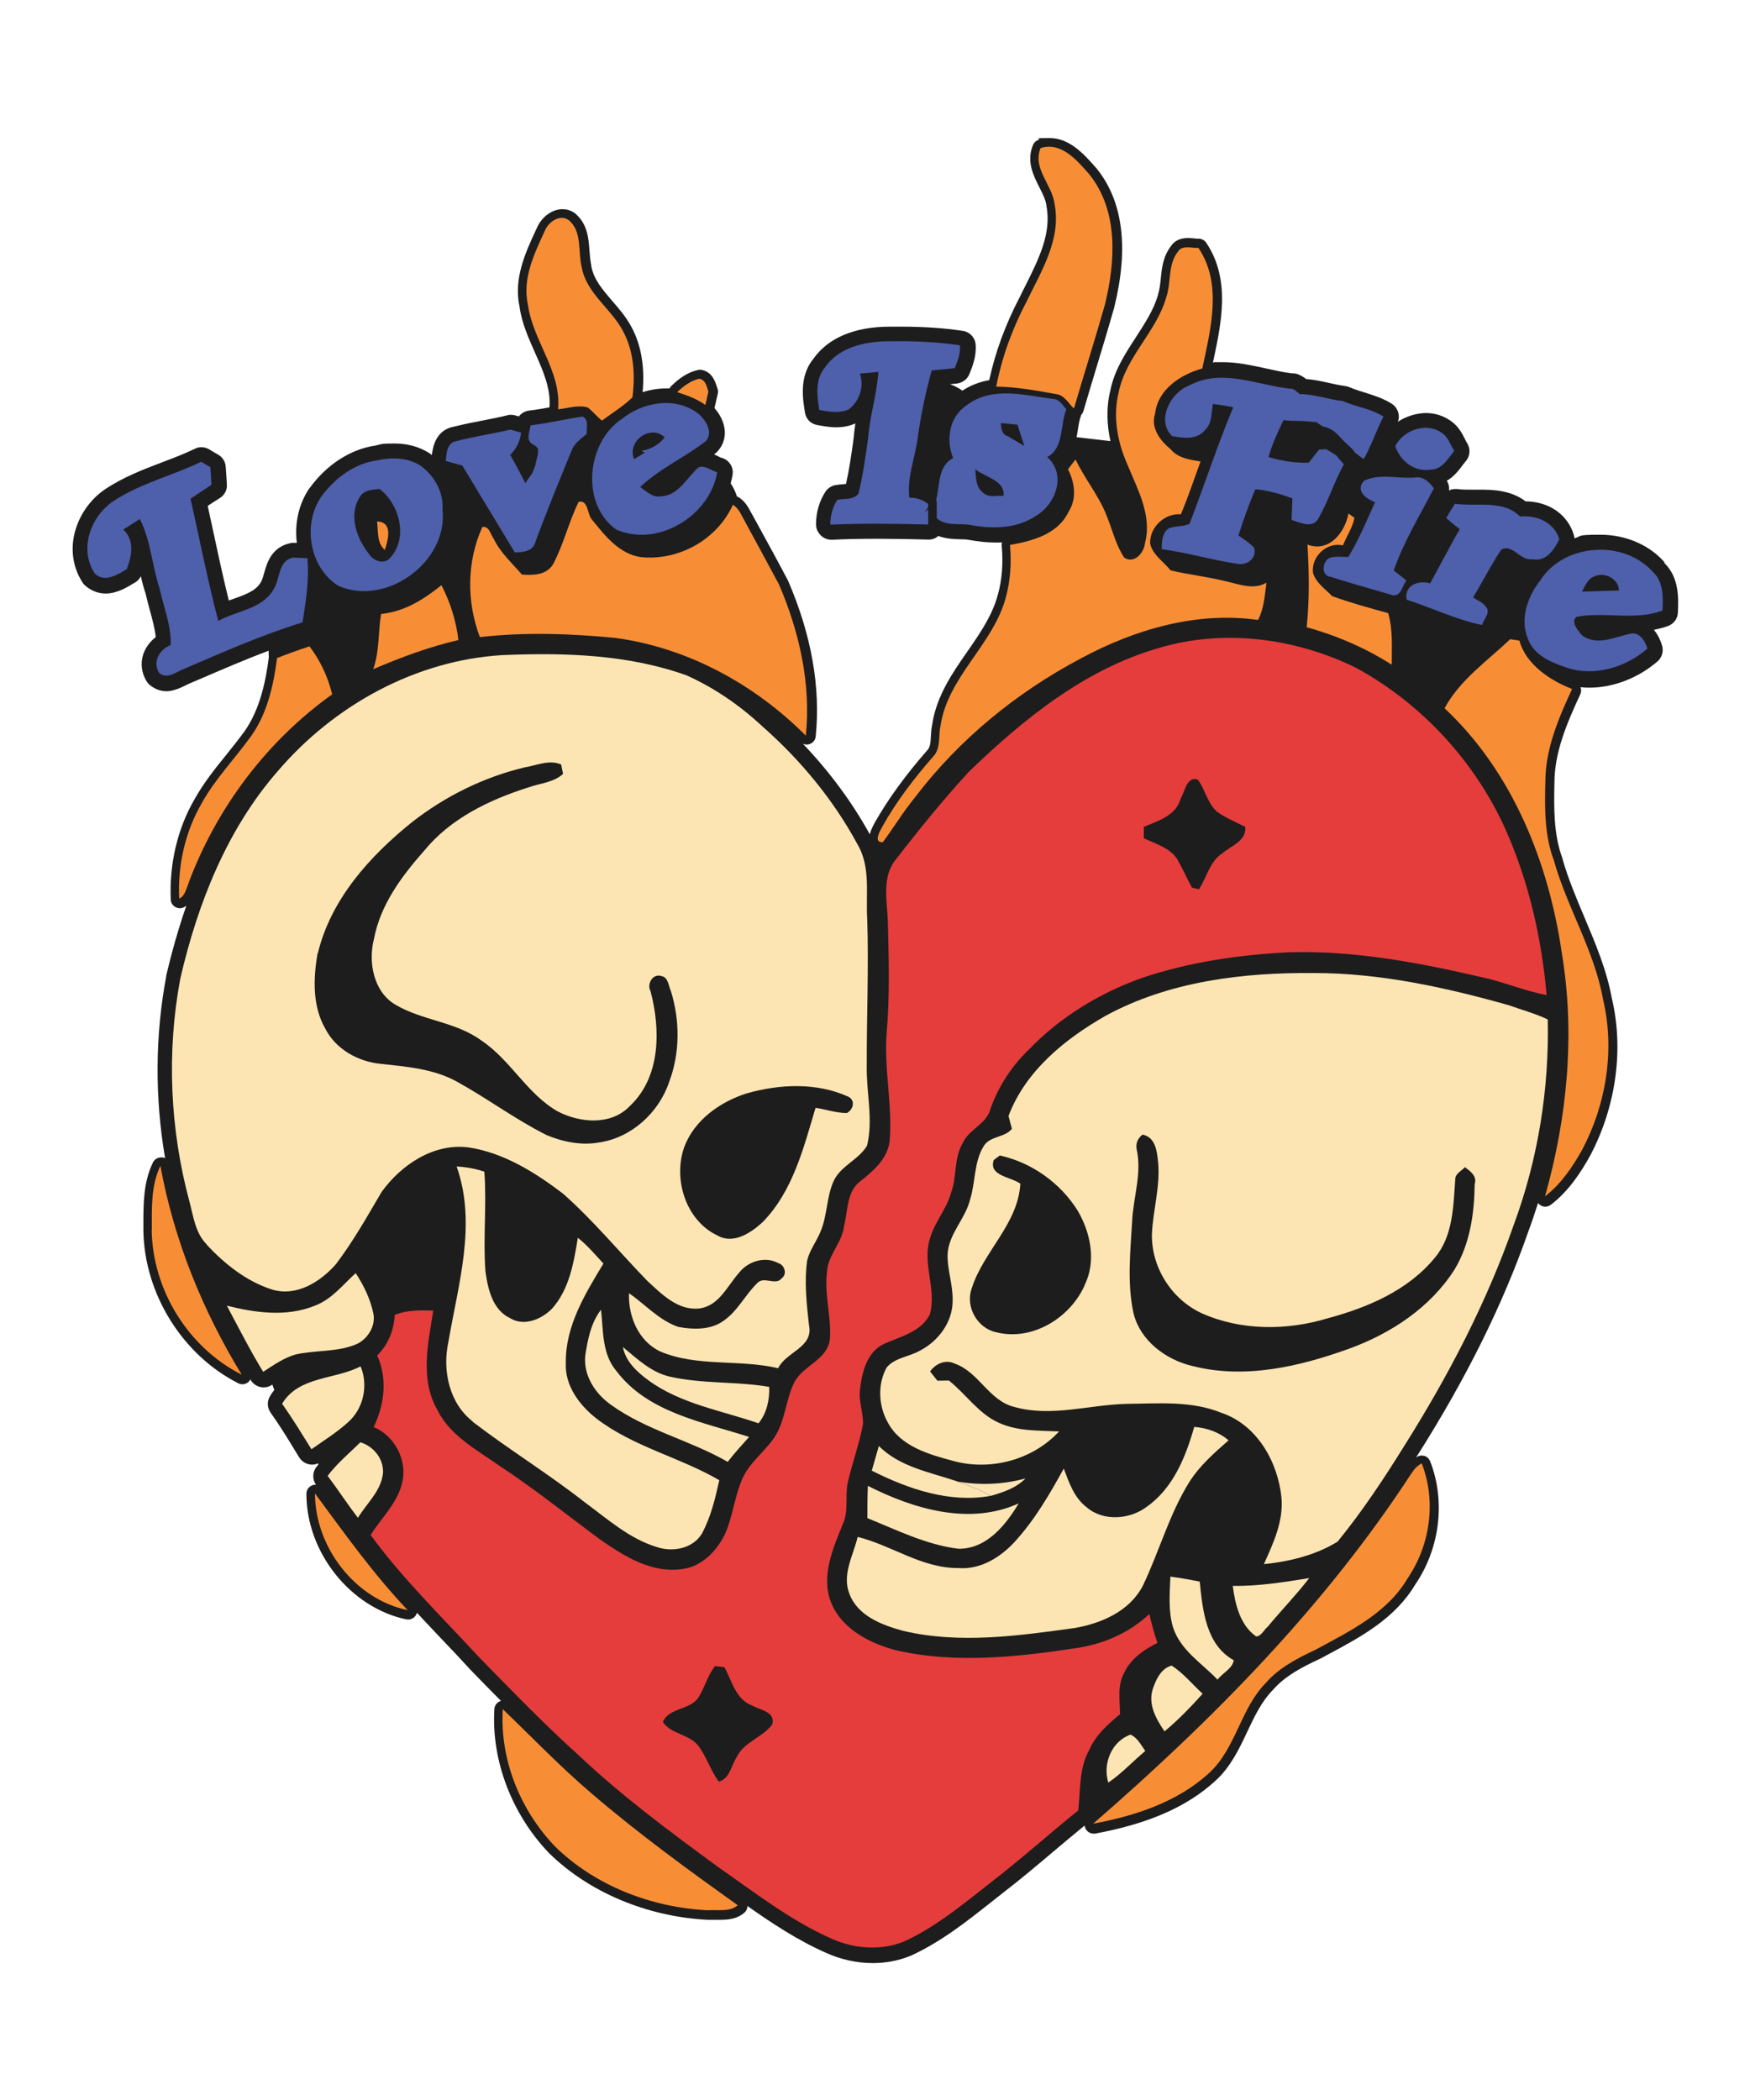
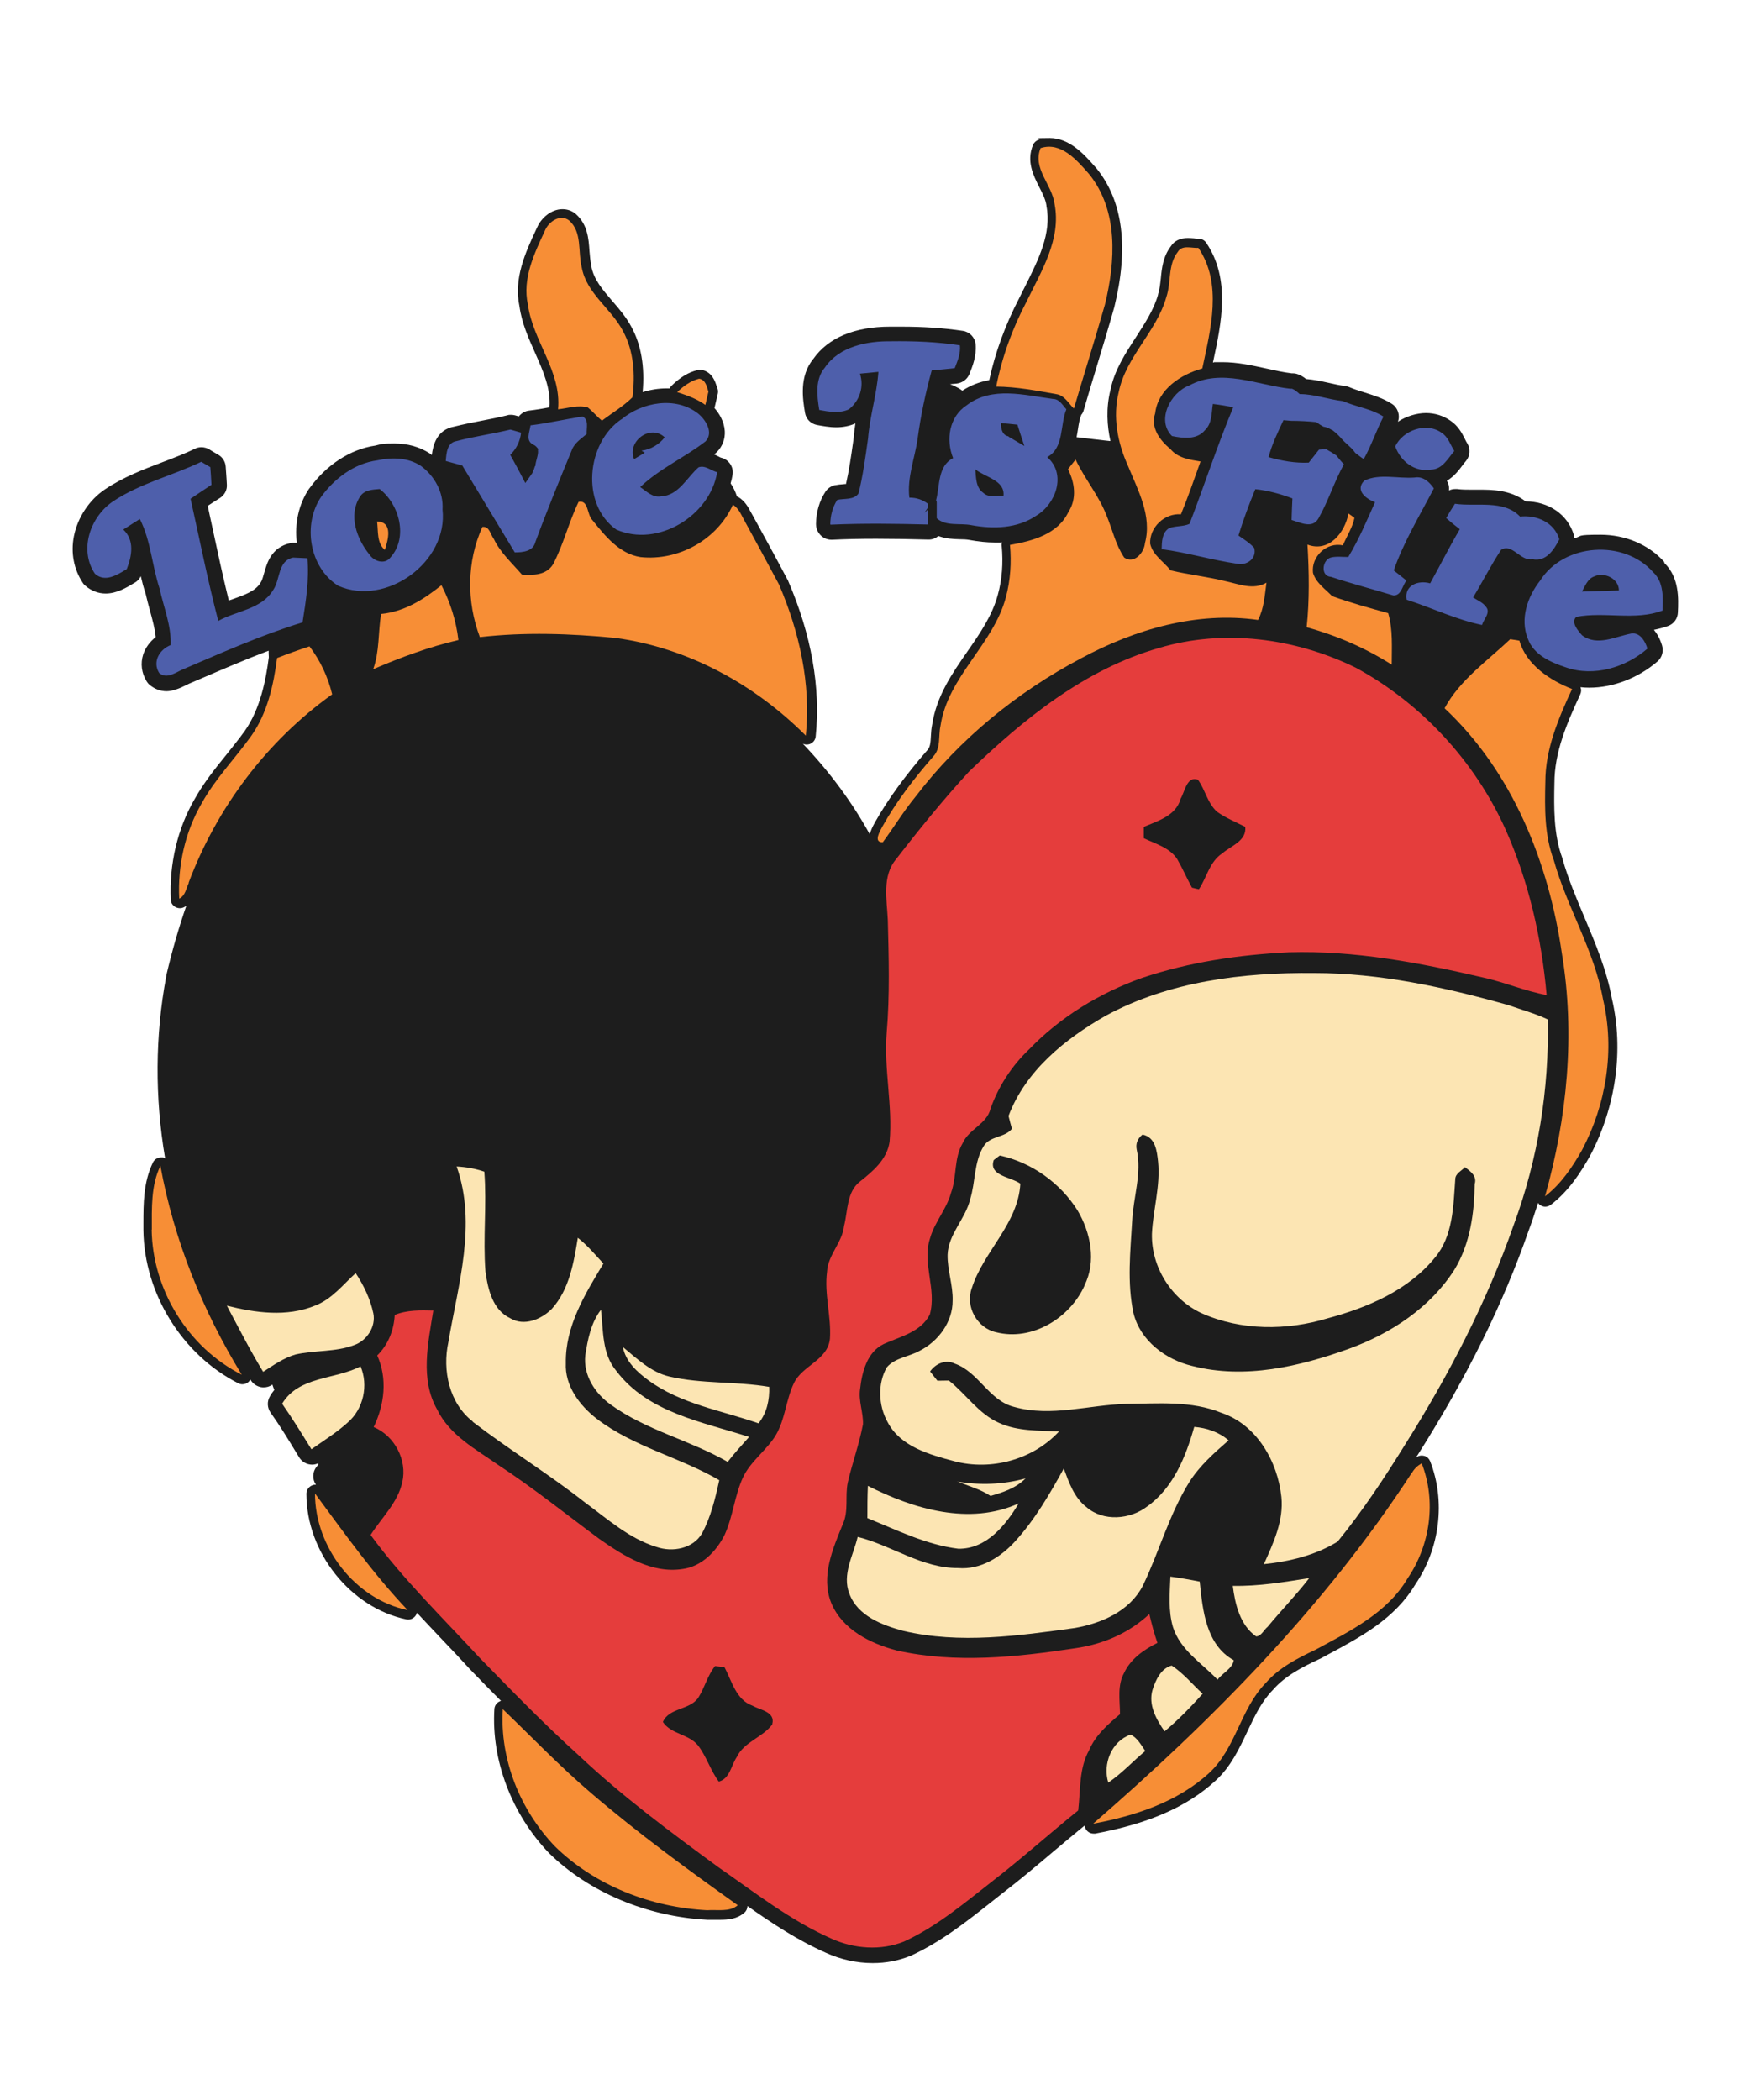
<svg xmlns="http://www.w3.org/2000/svg" id="Layer_1" version="1.1" viewBox="0 0 1080 1296">
  <g id="Lock">
    <path d="M1027,346.7c-9.5-10.6-23.9-16.7-39.3-16.7s-11,.8-16.1,2.2c0-.7-.1-1.4-.3-2-3.7-12.6-15.4-20.7-29.8-20.8-9.4-7.2-21.1-7.2-28.5-7.2h-4.9c-3,0-6.1,0-8.8-.4-.4,0-.9,0-1.3,0-1.3,0-2.6.3-3.8.9.3-2.1-.2-4.2-1.3-6,4.5-2.6,7.5-6.6,9.8-9.7.7-.9,1.3-1.7,2-2.5,2.6-3.1,2.9-7.5.8-10.9-.5-.8-1-1.7-1.5-2.8-1.7-3.4-4.1-8-8.9-11.2-4.3-3-9.5-4.7-15.1-4.7s-12.3,2-17.3,5.4c1.5-4,0-8.6-3.6-11-5.6-3.6-11.7-5.4-17-7.1-2.3-.7-4.5-1.4-6.4-2.1,0,0-2.8-1.1-3.3-1.3-.8-.3-1.6-.5-2.4-.6-3.2-.4-6.4-1.1-9.9-1.9-4.5-1-9.1-2-14.1-2.4l-1-.8c-.4-.3-.9-.6-1.4-.9l-1.6-.8c-1.2-.6-2.6-1-4-1h-.8c-5.1-.6-10.3-1.8-15.8-3-8.7-1.9-17.7-3.9-27-3.9s-3.9.1-5.8.3c0-.2,0-.4.1-.7,5.1-23.8,10.9-50.8-4.3-73.3-1-1.5-2.8-2.5-4.6-2.5s-.5,0-.5,0c-.8,0-1.6,0-2.5-.2-1.2-.1-2.5-.2-3.7-.2-4.8,0-8.4,1.7-10.6,5.2-4.7,6.2-5.5,13.3-6.1,19.6-.4,3.5-.7,6.9-1.7,9.8,0,0,0,.2,0,.3-2.6,9.3-8,17.5-13.6,26.2-6.5,10-13.3,20.3-15.8,32.7-2.8,11.2-2.1,22.1,0,31.5-1.3-.1-2.6-.3-3.8-.4-5.7-.7-11.4-1.3-17.1-2,.3-1.6.6-3.2.8-4.6.5-3.3,1-6.5,2-8.8,0-.1,0-.3.1-.4.6-.6,1-1.4,1.3-2.2,2.7-9.3,5.5-18.5,8.3-27.8,3.6-11.9,7.3-24.1,10.8-36.5,9-36.6,5.4-65.4-11-85.6l-.9-1c-6.6-7.5-15.7-17.7-27.9-17.7s-4.7.4-7,1.1c-1.5.5-2.8,1.7-3.4,3.2-4.2,10.1.3,18.9,3.9,26,2,3.9,3.9,7.7,4.4,11.3,0,.1,0,.2,0,.3,3.3,16.8-4.9,33-12.7,48.7-1.4,2.8-2.8,5.5-4,8-8.6,16.5-14.9,33.6-18.6,50.8-6.2,1.1-11.7,3.3-16.6,6.5-.8-.6-1.7-1.2-2.6-1.7-1.6-.9-3.3-1.7-5-2.3,1.4-.1,2.8-.3,4.2-.4,3.4-.4,6.4-2.6,7.7-5.7,2-5,4.5-11.1,3.9-18.5-.4-4.3-3.7-7.7-7.9-8.3-12-1.8-24.4-2.6-38-2.6s-3.8,0-5.8,0h-1.1c-21.9,0-38.2,6.9-47.3,19.8-8.9,10.8-6.6,24.9-5.2,33.3.6,3.9,3.6,6.9,7.5,7.6,3.3.6,7.5,1.4,11.8,1.4s8.3-.8,11.8-2.4c-.4,2.8-.8,5.6-1,8.5l-.4,3c-1.2,8.6-2.5,17.5-4.4,25.9-.5,0-1,0-1.4.1-1.7.1-3.6.3-5.7.7-2.3.6-4.3,2-5.6,4-3.7,5.7-5.7,12.4-5.8,19.9,0,1.7.4,3.5,1.3,4.9l.2.3c1.7,2.8,4.7,4.5,8,4.5s.3,0,.4,0c8.4-.4,17.3-.6,27.2-.6s22,.2,32.3.5c0,0,.2,0,.2,0,2.2,0,4.2-.8,5.9-2.2,4.6,1.7,9.3,1.9,13.1,2,2.2,0,4.3.1,5.9.4,5.5,1,10.8,1.6,15.9,1.6s2.9,0,4.4-.1c-.2.7-.3,1.4-.2,2.2,1,10.7.2,20.8-2.4,30.2-3.4,12.7-10.9,23.6-18.8,35-9.4,13.5-19,27.4-21.7,45-.5,2.4-.7,4.8-.8,7.1-.2,4.3-.5,7-2.2,8.8,0,0-.1.1-.2.2-13.6,15.6-24.1,30.1-32.2,44.4l-.3.6c-1,1.8-2.2,4.2-2.8,6.7,0,0,0,0,0,0-11-19.9-24.8-38.6-41.3-55.9.7.3,1.5.5,2.3.5s1.3-.1,1.9-.3c2-.7,3.5-2.5,3.7-4.7,3.1-30.3-2.6-62.6-17-96,0-.1-.1-.3-.2-.4-6.1-11.6-12.5-23.3-18.7-34.6l-3.2-5.8c-.3-.5-.6-1.1-.9-1.6-1.6-3.1-3.7-6.9-7.8-9.4-.3-.2-.5-.2-.8-.3-.9-2.9-2.2-5.6-3.9-8.1.5-1.7.9-3.5,1.2-5.3.8-4.7-2.2-9.3-6.9-10.5-.4,0-1.4-.6-2-.9-.8-.4-1.6-.8-2.5-1.2.3-.2.5-.4.8-.6.4-.3.7-.6,1-.9,3.4-3.5,5.1-8.1,4.8-12.9-.4-6-3.5-10.9-6.4-14.2,0-.2.2-.4.2-.7l1.9-8.2c.2-1,.2-2.1-.2-3.1-.2-.5-.3-.9-.5-1.4-1-3.1-2.8-8.9-9.5-10.2-.3,0-.7,0-1,0s-.9,0-1.3.2c-5.6,1.3-10.7,4.4-16.2,9.8-.4.4-.8.9-1,1.5-.7,0-1.3,0-2,0-4.9,0-9.9.8-14.7,2.3,1.4-15.6-.9-29.2-6.9-40.2-3.2-6-7.5-11.1-11.8-16-5.9-6.9-11.6-13.4-13-21.7,0-.1,0-.3,0-.4-.6-2.6-.8-5.5-1.1-8.7-.5-7.8-1.2-16.5-8.4-22.9,0,0-.2-.1-.2-.2-2.4-1.9-5.1-2.8-8.1-2.8-7,0-13,5.5-15.4,10.8l-.8,1.7c-6.6,14.2-14,30.2-10.3,47.5,1.4,10.3,5.6,19.6,9.6,28.6,5,11.3,9.8,22,8.9,33.7-4.2.8-8.4,1.5-12.6,2-2.6.3-4.8,1.7-6.3,3.6l-2.4-.7c-.8-.2-1.7-.3-2.5-.3s-1.5,0-2.2.3c-4.9,1.2-9.9,2.2-15.1,3.2-5.8,1.1-11.8,2.3-17.8,3.8-10.7,1.9-13,11.6-13.7,17.5-.3-.2-.6-.5-.9-.7-.1,0-.3-.2-.4-.3-6.2-4-13.5-6.1-21.9-6.1s-7.7.4-11.7,1.3c-15.2,2.2-30,11.7-40.5,26.2,0,0-.1.2-.2.2-6.5,9.5-9.2,21.6-7.7,33.6-1.2,0-2,0-2.1,0-.6,0-1.3,0-1.9.2-11.8,2.5-14.5,12.5-16.2,18.5-.6,2.1-1.2,4.3-1.9,5.4-.1.2-.2.3-.3.5-3.1,5.2-9.5,7.4-17,10.1-.9.3-1.7.6-2.6.9-3.7-15.1-7-30.4-10.2-45.4-.9-4.3-1.9-8.6-2.8-13,2.4-1.6,4.9-3.2,7.6-4.9,2.8-1.8,4.5-5,4.2-8.4l-.2-3.6c-.2-2.4-.3-4.9-.5-7.3-.2-3-1.9-5.8-4.5-7.3l-1.9-1.1c-1.3-.8-2.9-1.7-3.8-2.3-1.4-.8-3.1-1.3-4.7-1.3s-2.8.3-4,.9c-6.4,3.1-13.2,5.7-20.3,8.4-11.9,4.5-24.1,9.2-35.3,16.7-9.8,6.6-16.9,17.4-19.2,29-2,10.3,0,20.4,5.5,28.7.4.7,1,1.3,1.6,1.8,3.6,3.1,7.9,4.8,12.5,4.8h0c6.8,0,12.8-3.6,17.1-6.2l.9-.5c1.6-.9,2.9-2.3,3.7-4,.8,3.5,1.7,7,2.9,10.5.8,3.5,1.7,6.9,2.6,10.2,1.6,5.9,3.2,11.5,3.7,16.9-3.6,2.8-6.3,6.5-7.7,10.6-1.8,5.6-1.1,11.5,2.1,16.7.5.8,1.1,1.6,1.9,2.2,3,2.5,6.6,3.9,10.4,3.9s8.6-2,11.7-3.6c1-.5,2-1,2.7-1.3.2,0,.4-.1.5-.2l4.7-2c14.2-6.1,28.7-12.4,43.4-17.9,0,1.2,0,2.4.1,3.7,0,.1,0,.2,0,.4-1.8,13.9-5.2,31.7-14.9,45.5-3.6,5-7.6,9.9-11.4,14.7-6.9,8.5-14,17.4-19.5,27.3-10.5,18-15.7,40-14.7,62,0,1.9,1.1,3.5,2.7,4.5.9.5,1.9.8,2.9.8s1.6-.2,2.3-.5c.6-.3,1.2-.6,1.7-1-4.7,13.5-8.8,27.8-12.4,43.1,0,.1,0,.3,0,.4-6.9,36.6-7.1,74.9-.7,112.3-.5-.3-1.1-.5-1.7-.5-.3,0-.5,0-.8,0-2.1,0-4.1,1.2-5,3.1-5.9,12.1-5.9,25.3-5.9,38v3.9c.5,39,24,76.9,58.6,94.4.8.4,1.7.6,2.5.6,1.5,0,3-.6,4.1-1.8.3-.4.6-.8.8-1.2.1.2.2.4.3.5,1.3,2.1,3.4,3.6,5.9,4.2.7.2,1.4.2,2.1.2,1.8,0,3.5-.5,5-1.5l.3-.2c.4,1.1.7,2.2,1.2,3.3-1,1.2-1.9,2.5-2.7,3.9-1.9,3.2-1.7,7.1.4,10.1,5.5,7.7,10.6,16,15.5,24.1l2.2,3.6c1.4,2.2,3.6,3.7,6.1,4.2.6.1,1.2.2,1.8.2,1.3,0,2.5-.3,3.7-.8,0,.2.1.4.2.7-.4.5-.9,1.1-1.3,1.6-2.4,3.2-2.5,7.6-.2,10.9-.1,0-.2,0-.3,0-.6,0-1.2,0-1.8.3-2.3.8-3.8,2.9-3.8,5.3,0,36.2,27.2,70.3,61.7,77.5.4,0,.8.1,1.1.1,2,0,3.9-1.1,4.9-2.9.2-.4.4-.9.5-1.3,5.3,5.7,10.6,11.3,15.8,16.8,5.6,5.8,11.1,11.7,16.7,17.8l2.6,2.7c5.5,5.7,11.1,11.4,16.8,17.1-.2,0-.4.1-.6.2-2,.8-3.4,2.7-3.5,4.9-1.9,31.5,10.6,64.7,33.8,88.9,24.6,24.1,60.2,39.1,97.6,41.1,0,0,.2,0,.3,0,.2,0,.3,0,.5,0,.9,0,1.8,0,2.7,0s4.4,0,4.4,0c5.1,0,10.5-.5,15-4.4,1.2-1,1.9-2.6,1.9-4.1,15.2,10.7,30.9,21.1,48.3,28.8,9.2,4.2,19.2,6.4,29,6.4h0c8.2,0,16-1.5,23.1-4.4.1,0,.2,0,.3-.1,18.6-8.5,34.4-21,49.7-33.1,2.5-2,5.1-4,7.6-6,10.4-8,20.6-16.6,30.4-24.9,6.4-5.4,13.1-11,19.7-16.4,0,.6.2,1.2.5,1.8.9,2,2.9,3.2,5,3.2s.7,0,1,0c33.2-6.2,56.8-16.6,74.3-32.7,9.4-8.6,14.6-19.7,19.6-30.3,4.5-9.5,8.7-18.4,15.5-25.4,0,0,.2-.2.2-.2,7.6-8.8,18.4-14.3,28.9-19.2,0,0,.2,0,.3-.1l4.8-2.6c20.4-10.9,41.4-22.2,53.9-43.2,15.3-22.4,18.8-51.6,9.2-76.1-.6-1.5-1.8-2.7-3.3-3.2-.6-.2-1.3-.3-1.9-.3-.9,0-1.9.2-2.7.7-.3.1-.5.3-.8.5.3-.6.7-1.1,1.1-1.7,30.3-47.9,52.6-93.1,68.2-137.8,2.2-5.8,4.1-11.7,6-17.6.4.5.8,1,1.3,1.3.9.6,2,1,3.1,1s2.4-.4,3.4-1.1c11.3-8.6,18.9-20.6,24.3-30.3,16-30.2,20.9-65.5,13.5-96.9-3.2-17.7-10.2-34.2-16.9-50.1-5-11.8-10.1-23.9-13.6-36.2,0-.2,0-.3-.1-.5-5.5-14.8-5.2-31.5-4.9-46.3,0-19,7.6-36.8,16-54.9.6-1.4.7-2.9.1-4.3,1.8.2,3.6.3,5.4.3,14.8,0,30.1-5.9,42.1-16.2,2.8-2.4,3.9-6.3,2.8-9.9-1.3-4.2-3.1-7.3-5-9.6,2.9-.6,5.8-1.3,8.8-2.4,3.5-1.3,5.9-4.6,6-8.3.4-8.6.9-21.5-8.3-30.5Z" fill="#1d1d1d" />
    <g>
      <path d="M662.8,252c6.3-21.4,13-42.6,19.1-64,6.5-26.6,8.5-58-9.8-80.6-7.5-8.5-17.2-20.1-29.9-16-5.2,12.5,7.1,22.5,8.6,34.4,4.3,21.8-8.2,41.6-17.3,60.4-8.7,16.5-15.1,34.1-18.7,52.4,12.6.1,25.1,2.5,37.4,4.7,4.8.8,7.2,5.6,10.4,8.7Z" fill="#f78e36" />
      <path d="M390.3,245.1c1.8-13.8.9-28.5-5.9-40.9-7.3-13.9-22.5-23.1-25.4-39.3-2.4-9.5.4-21.6-7.7-28.8-5.4-4.3-12.6.6-14.9,6-6.6,14.3-14.2,29.8-10.6,45.9,3,22.4,20.8,41.1,18.6,64.6,6.1-.6,12.4-2.9,18.4-1.1,3.1,2.5,5.6,5.6,8.7,8.1,6.3-4.8,13.3-8.9,18.9-14.5Z" fill="#f78e36" />
      <path d="M544.8,519.8c6.8-9.2,12.8-19.1,20.1-28,27.2-35.7,62.8-64.7,102.4-85.6,33.1-17.8,71.3-29,109.1-23.6,3.7-7.1,4.1-15.2,5.2-23-8.1,4.7-16.9.9-25.2-.9-11.2-2.8-22.8-4-34-6.7-4.2-5.4-11-9.4-12.6-16.5-.4-10.1,8.9-18.9,19-18.1,4.4-10.7,8.2-21.7,12.1-32.6-6.7-1.1-14-2.1-18.6-7.7-6.5-5.3-12.4-13.3-9.4-22,1.7-14.9,15.8-24,29.1-27.7,5.1-24.2,12.6-52.2-2.4-74.4-4.2.2-10.1-2-12.7,2.4-6.3,8-4,18.8-7.1,27.9-6,21.4-24.9,36.7-29.4,58.7-3.8,15.2-.7,31.2,5.6,45.2,6.2,15.2,15.1,31.1,10.6,48-.5,5.9-6.7,13.1-12.8,8.9-5.3-7.9-7.3-17.3-10.9-26-4.8-12.3-13.5-22.6-19.1-34.5-1.6,2-3.2,4-4.7,6,4.2,8.2,5.6,18.2.3,26.3-6.5,13.8-22.3,18-36.1,20.4,1,10.8.3,21.7-2.5,32.2-7.8,29.4-35.9,49-40.4,79.6-1.4,6.3.4,13.7-4.5,18.8-11.8,13.5-22.7,27.7-31.4,43.3-1.4,2.7-5.8,9.8.4,9.6Z" fill="#f78e36" />
      <path d="M437.2,241.7c-1.1-3.2-1.6-7.2-5.7-8-5.3,1.3-9.7,4.6-13.6,8.3,6.1,2,12.1,4.1,17.4,7.9.5-2,1.4-6.1,1.9-8.2Z" fill="#f78e36" />
      <path d="M296.1,393.2c27.8-3.2,55.9-2.2,83.8.5,44.6,6.1,85.8,28.6,117.4,60.3,3.3-32-4-64-16.5-93.2-7.2-13.5-14.5-26.9-21.8-40.3-1.8-3.3-3.3-7-6.7-9-9.7,21.6-33.6,34.8-57,32.3-13.1-2-21.9-13.1-29.7-22.8-3.4-3.3-2.3-12.6-8.5-11.3-6.1,12.5-9.3,26.3-15.8,38.6-4.2,6.7-12.2,6.8-19.2,6.3-6.1-7.1-13.3-13.5-17.4-22.1-2.1-2.7-2.6-7.9-7-7.3-9.7,21.4-9.8,46-1.6,67.9Z" fill="#f78e36" />
      <path d="M828.8,336.5c2.3-5.6,5.9-10.9,7.1-16.9-.9-.7-2.8-2-3.7-2.7-2.2,11.8-12,24.2-25.3,19.2,1,17,1.3,34-.5,51,18.5,5.1,36.3,12.8,52.5,23.1,0-10.6.8-21.5-2.2-31.8-11.6-3.2-23.3-6.4-34.6-10.5-4.2-4.4-10-8.2-11.8-14.4-1.2-10,8.5-19.2,18.5-16.9Z" fill="#f78e36" />
      <path d="M237.5,339.4c2-6.3,5.2-17.2-4.8-17.6.8,5.9-.3,13.2,4.8,17.6Z" fill="#f78e36" />
      <path d="M272.5,361.1c-10.9,8.8-23,16.4-37.3,17.8-1.9,11.2-.9,23.1-4.9,34.1,17-7.3,34.5-13.8,52.6-18-1.4-11.9-5-23.3-10.5-33.9Z" fill="#f78e36" />
      <path d="M932,394.5c-14.2,13.5-31,25-40.5,42.6,42,39.3,64.3,95.3,72.4,151.3,8.3,49.9,3.3,101.4-10.4,149.9,9.8-7.5,16.8-17.9,22.8-28.5,15-28.3,20.4-61.8,13-93.1-5.4-30.2-22.2-56.6-30.4-85.9-5.8-15.4-5.6-32.1-5.2-48.3,0-20.2,8.1-39.2,16.5-57.3-13.7-5.3-28.4-15.1-32.5-29.8-.2,0-.3,0-.5-.1-1.3-.2-3.8-.6-5.1-.8Z" fill="#f78e36" />
      <path d="M937.1,395.3c.2,0,.3,0,.5.1,0,0,0,0,0,0h-.5Z" fill="#f78e36" />
      <path d="M116.4,544.8c17.4-46.4,48.3-87.5,88.6-116.3-2.6-10.7-7.3-20.8-14-29.6-6.7,2.2-13.4,4.6-20,7.2-2.2,16.8-6,34-15.9,48-10,14-22.2,26.4-30.6,41.6-10.3,17.7-14.9,38.5-13.9,58.9,3.8-1.8,4.3-6.4,5.9-9.7Z" fill="#f78e36" />
      <path d="M93.6,758.9c.5,37,22.4,72.7,55.6,89.5-24.2-39.6-41.9-83.2-50.2-128.9-5.9,12.1-5.3,26.2-5.3,39.4Z" fill="#f78e36" />
      <path d="M871.1,909.2c-53.4,82.1-122.8,152.3-196.5,216.3,25.7-4.8,52-13.3,71.6-31.3,16.6-15.3,19.3-39.6,34.9-55.5,8.2-9.5,19.6-15.3,30.8-20.6,21-11.4,44.1-22.5,56.7-43.9,14.1-20.6,17.9-47.7,8.8-71.1-2.6,1.4-4.7,3.4-6.1,6Z" fill="#f78e36" />
      <path d="M251.6,993.7c-21.2-22.3-39-47.4-57.2-72,0,33,24.6,65.2,57.2,72Z" fill="#f78e36" />
      <path d="M310.3,1054.8c-1.9,31.1,10.7,62.2,32.1,84.6,24.8,24.4,59.5,37.7,94,39.5,6.2-.5,13.8,1.3,18.9-3.1-30.7-21.9-61.3-44.2-90-68.8-19.3-16.4-36.8-34.7-55-52.2Z" fill="#f78e36" />
    </g>
    <g>
      <path d="M590.7,914.2c6.9,2.9,14.3,4.8,20.6,9,7.8-2.2,15.8-4.9,21.6-10.8-13.8,3.8-28.1,4.3-42.2,1.9Z" fill="#fce5b3" />
-       <path d="M127.5,768.1c11.2,12,24.7,22.8,40.6,27.8,15,4.4,29.6-4.8,39.2-15.7,10.6-14,19.3-29.4,28.2-44.6,12.2-16.9,32.5-30.5,54.2-27.4,21.5,3.4,40.6,15.4,57.7,28.4,18.8,16.6,34.7,36,52.1,53.9,8.9,8.2,18.9,18.5,32.2,17,12-1.6,17.1-13.8,24.3-21.9,5.4-7.1,16.1-10.6,24.2-6.1,4,1,5.8,6.9,2.2,9.4-3.6,4.8-11.1-1.6-15.1,3-7.4,7.2-12,17.1-20.6,23.1-8,5.9-18.8,5.6-28.1,3.9-11.9-4.1-20.3-13.8-30.4-20.8-.6,14.2,5.8,29.5,19.1,35.9,23.1,9.8,48.9,4.7,72.9,10.4,5-10.2,21.8-12.8,19.1-26.3-1.5-13.3-3-26.7-1.2-40,1.4-6.3,5.5-11.5,8-17.4,4.6-10.2,3.8-22,8.5-32.1,4.5-9.3,15.4-12.9,20.5-21.6,3.9-16.1-.5-32.8-.2-49.1-.1-30.2,1.3-60.3.3-90.5-1-15.5,2.3-32.3-6-46.3-14.9-27.6-35.2-52.1-58.7-72.8-13.8-12.9-29.6-23.8-46.8-31.5-36.3-13-75.6-14.1-113.7-12.5-53.6,3.2-103.8,31-138.4,71.4-31.6,36.1-49.6,81.9-60.3,128.1-8.6,45.7-6.4,93.3,5.7,138.1,2.4,9,3.6,19.2,10.6,26.1ZM422.2,708.1c6.2-16.8,22-28,38.5-33.3,20.4-5.8,43.1-6.9,62.8,2,4.6,2.3,3.1,8.1-.9,10.1-6.6,0-12.9-2.3-19.3-3.2-7.4,24.8-14,51.5-32.7,70.6-7.2,6.6-18,13.8-27.8,8.2-19.5-9.2-27.5-34.6-20.6-54.4ZM196.1,588.5c8-33.5,32.2-60.3,58.4-81.3,20.4-15.9,44.1-27.6,69.2-33.6,7.3-1.2,15.4-5,22.6-1.8.3,1.4.9,4.4,1.2,5.8-5.9,5.4-14.4,5.8-21.6,8.4-23.9,7.6-47.9,19.1-64.1,39-13.9,15.7-27,33.3-31,54.4-3.7,14.4-.3,32.9,13.5,40.8,16.6,9.7,37.1,10.4,52.7,21.9,18.1,12,28.2,33,47.2,43.8,13.8,7.2,33,8.8,44.6-3.4,19-18,18.9-47.1,12.7-70.7-2.5-4.5,1.3-11.3,6.8-9.4,4.2.8,4.2,6,5.7,9.1,5.7,18.3,5.7,38.5-1.1,56.4-6.4,18.9-23.4,34.4-43.4,37.2-10.9,1.9-22.3-.4-32.4-4.7-19.1-9.6-36.3-22.5-55-32.8-14.5-8.1-31.4-9.3-47.5-11.1-13.7-1.4-27.3-9-33.7-21.4-8.2-14.1-7.6-31.3-4.9-46.8Z" fill="#fce5b3" />
      <path d="M955.3,629.2c-7.8-3.7-16.2-6-24.4-8.9-39.1-11-79.2-19.8-120-19.8-43.9-.4-89.5,5.1-128.6,26.4-25.1,14.3-49.4,34-59.9,61.8.5,2,1.5,5.9,2.1,7.9-4.3,5.6-13.5,4.3-17.4,10.7-6.1,9.8-5,22.1-8.4,32.9-2.9,12.1-13.4,21.3-13.9,34.1-.2,9.6,3.4,18.8,3.1,28.4.1,13.1-8.8,25-20.1,30.8-6.6,3.8-15.3,4.3-20.5,10.3-5.8,10.1-5.2,23.6.4,33.7,7.9,15.3,25.9,20.2,41.3,24.3,22.8,6,48.5-1,64.6-18.4-12.4-.6-25.5,0-37.1-5.3-12.6-5.6-20.3-17.7-30.9-26.1-1.8,0-5.3.1-7.1.1-1.1-1.4-3.4-4.3-4.5-5.7,3.3-4.8,9.6-7.6,15.1-4.9,15,5.2,21.2,23,36.9,26.8,22.7,6.4,46-1.3,68.9-1.9,19.8-.2,40.4-2.1,59.1,5.6,21.7,7.4,34.5,30,36.8,51.8,1.5,14.7-4.9,28.4-10.8,41.5,15.8-1.6,31.9-5.5,45.5-13.9,15.3-18.8,28.7-39,41.4-59.5,27-42.9,50.6-88.1,67.3-136,15-40.5,21.9-83.7,21-126.8ZM669.4,793.2c-9,20.2-32.4,34.6-54.6,29-11.7-2.5-19.2-15.8-15.1-27.1,7.2-22.8,28.6-39.7,30-64.6-5.7-4.2-19.8-4.8-16.4-14.6.9-.7,2.8-2.1,3.7-2.8,19.7,4.3,37.3,16.9,48,33.9,8.1,13.7,11.7,31.5,4.3,46.2ZM910.1,730.4c-.2,18.2-2.8,37.1-12.4,53-14.9,23.5-39.2,39.5-65,48.9-30.7,11.1-64.5,19-96.9,10.7-16.5-3.9-32.2-15.7-36.3-32.7-4-18.7-1.9-37.8-.8-56.7.7-14.8,6.1-29.4,2.8-44.2-.7-3.7.5-6.7,3.6-9.2,8,1.6,8.9,10.2,9.6,16.8,1.5,15-3.1,29.5-3.8,44.4-.5,20.6,12.1,40.5,30.8,49.1,24.3,10.8,52.5,10.7,77.6,3.1,24.6-6.6,49.7-17.2,66.2-37.4,11.3-13.4,11.4-31.8,12.6-48.4,0-3.6,3.9-5.2,6-7.5,3.3,2.6,7.3,5.2,6.1,10.1Z" fill="#fce5b3" />
      <path d="M291.8,877.5c22.6,17.3,46.9,32.2,69.3,49.8,13.9,10.2,27.3,22.3,44.1,27.4,9.8,3.4,22.4,1.1,28-8.3,5.5-10.2,8.2-21.6,10.7-32.9-24.4-14.2-53-20.6-75.6-37.9-10.6-8.2-19.8-20.4-19.1-34.4-.4-22.7,11.9-42.7,23.2-61.4-5.1-5.5-9.9-11.3-15.8-15.9-2.5,15.3-5.2,31.8-16,43.8-6.4,6.5-17.1,11-25.6,5.9-11-5.1-13.9-18-15.4-28.9-1.6-20.5.9-41.1-.7-61.6-5.5-1.9-11.3-2.9-17.1-3.2,12.6,35.5.9,72.9-5.1,108.4-3.8,17.4.5,37.7,15.1,49Z" fill="#fce5b3" />
      <path d="M218.6,830.1c7.8-2.7,13.5-11.4,11.8-19.6-1.9-8.9-5.9-17.2-10.9-24.8-7.9,7.2-14.8,16.2-25.2,20.1-17.4,7.1-36.7,4.4-54.3,0,7.3,13.7,14.3,27.5,22.4,40.8,6.4-4.1,12.7-8.6,20-10.7,11.9-2.7,24.6-1.4,36.2-5.8Z" fill="#fce5b3" />
      <path d="M462.3,886.8c-28.8-9.3-62.5-15-81.9-40.7-9-10.6-8-24.9-9.5-37.8-6.2,8-8.2,18.4-9.7,28.2-1.3,12.3,6.1,23.6,15.9,30.5,21.9,15.8,48.8,21.8,72,35.2,4.1-5.4,8.7-10.3,13.1-15.3Z" fill="#fce5b3" />
      <path d="M474.7,855.9c-20.4-3.5-41.4-1.7-61.7-6.4-11.3-2.7-19.9-11-28.6-18.2,1.7,8.9,8.7,15.4,15.7,20.5,20,14.7,45,18.6,68,26.6,5.2-6.4,6.9-14.6,6.6-22.7Z" fill="#fce5b3" />
      <path d="M222.4,843.3c-15.8,8.2-38,5.9-48.3,23,6.4,9.1,12.2,18.6,18.1,28.1,7.6-5.4,15.6-10.3,22.5-16.6,9.6-8.3,12.8-22.9,7.8-34.6Z" fill="#fce5b3" />
      <path d="M708.1,929.6c-10.5,8.2-27.2,9.6-37.6.5-7.6-5.8-10.8-15.2-14-23.8-8.7,15.8-17.8,31.5-30,44.9-8.9,9.8-21.4,17.7-35.2,16.5-22.3.2-41-14-62-19.2-2.7,11.4-9.8,23.2-5.1,35.1,5.1,13.7,20.3,19.4,33.3,22.9,34.9,8.2,71,3,105.9-1.8,16.5-2.9,33.7-10.4,41.8-25.9,10.2-21.1,16.3-44.2,28.8-64.2,6.3-10,15.4-18,24.2-25.7-5.9-5.1-13.5-7.7-21.2-8.3-5.2,18.4-12.9,37.6-29,49.1Z" fill="#fce5b3" />
-       <path d="M202.2,910.8c6.4,8.5,12.2,17.5,18.7,25.9,5.5-9.1,14.6-16.8,15.5-28,.2-8.7-5.9-16.1-14-18.6-6.9,6.8-14.4,13-20.2,20.7Z" fill="#fce5b3" />
-       <path d="M542.4,892.3c-1.5,5.1-2.9,10.2-4.4,15.3,22.4,11.3,47.9,20.1,73.2,15.6-6.3-4.2-13.7-6.1-20.6-9-16.7-5.7-35.4-8.8-48.3-21.9Z" fill="#fce5b3" />
      <path d="M628.7,927.8c-30.3,13.8-64.9,3.5-93.1-10.8-.3,6.6-.3,13.3-.3,19.9,18.3,7.4,36.4,16.5,56.2,18.9,17.3.2,29.1-14.5,37.2-28Z" fill="#fce5b3" />
      <path d="M740.5,976.1c-6-1.2-12.1-2.3-18.2-3.1-.4,10.4-1.4,21.1,1.6,31.2,4.5,14.2,17.8,22.2,27.5,32.4,3-4.1,9.3-6.9,10-12-17.2-9.5-19.2-31-21-48.5Z" fill="#fce5b3" />
      <path d="M775.3,1009.9c3.2-.2,4.7-4.1,7-5.9,8.4-10.2,17.7-19.7,25.7-30.1-15.6,2.5-31.3,5.1-47.2,4.8,1.4,11.3,4.5,24.3,14.4,31.2Z" fill="#fce5b3" />
      <path d="M723.1,1027.9c-6.6,1.7-9.9,8.9-11.8,14.9-2.8,9.3,2.3,18.3,7.4,25.7,8.5-7.1,16.1-15,23.5-23.2-6.3-5.8-11.9-12.7-19.1-17.4Z" fill="#fce5b3" />
      <path d="M684,1100.1c8.3-5.6,15.1-13.1,22.8-19.5-2.6-3.7-4.9-8.2-9.1-10.1-11.8,4.2-17.3,18.1-13.7,29.7Z" fill="#fce5b3" />
    </g>
  </g>
  <path id="Love_is_Fire" d="M861,275.6c4.7-10.1,19.3-15.3,28.7-8.5,4,2.5,5.4,7.4,7.8,11.2-3.9,4.6-7.4,11.4-14.3,11.5-10.1,1.8-18.8-5.1-22.1-14.2ZM646.4,282.2c11.9,10.6,5.2,28.8-6.8,36-11.7,8-26.6,8.4-40.1,5.9-7.1-1.4-15.8.9-21.4-4.3v-9.7c0-.6-.2-1-.4-1.4,2.4-9.1.9-21,10.5-26-4.6-11.4-2.4-25.6,8.4-32.6,15.5-11.9,35.7-6.2,53.2-3.9,4,0,5.9,3.8,8.3,6.4-4,9.7-1.3,23.8-11.8,29.5ZM601.9,289.6c.5,5.1.2,11.3,5,14.6,3.3,3.2,8.3,1.4,12.4,1.8,1-9.7-11.4-11.4-17.4-16.4ZM632.2,275.3c-1.5-4.4-2.9-8.8-4.3-13.2-3.4-.4-6.8-.7-10.2-1,0,3.7,1,8.5,6,8.2h-1.6c3.4,2,6.8,4,10.2,6ZM572.8,314.3c-.8.8-1.5,1.5-2.3,2.2.6-.9,1.5-2.3,2.3-3.5v-2c-3.4-2.6-7.2-3.9-11.6-3.9-1.5-12.4,3.4-24.3,5.1-36.4,1.9-14.2,4.9-28.3,8.7-42.1,4.7-.4,9.5-.9,14.2-1.4,1.8-4.5,3.7-9.1,3.2-14.1-14-2.1-28.2-2.7-42.3-2.5-14.8-.2-32.1,3.1-41,16.2-6.2,7.3-4.9,17.5-3.5,26.2,6,1.1,12.5,2.3,18.3-.4,6.6-5.2,9.5-13.9,6.8-22,3.8-.4,7.6-.7,11.4-1.1-1,13.9-5.3,27.3-6.4,41.2-1.6,11.3-3.1,22.8-5.9,33.9-3,4.1-8.8,2.9-13.1,3.9-2.9,4.5-4.2,9.7-4.3,15l.2.3c20.1-.9,40.2-.6,60.2-.1v-9.4ZM824.8,281.1c-2.1-1.4-4.2-2.7-6.4-3.9-1.5,0-2.9.2-4.4.3-2.1,2.6-4.2,5.3-6.3,8-8.4.4-16.7-1.1-24.8-3.4,2.1-8,5.7-15.4,9.2-22.8,1.2.1,3.5.3,4.7.4,5.2,0,10.4.3,15.5.8,1.4,1,2.9,2,4.4,2.8,2,.3,3.7,1.1,5.3,2.1.2,0,.4.1.5.2h0c2.3,1.7,4.3,3.8,6.2,6-.3-.4.6.6.8.8.5.5,1,.9,1.5,1.4,1.2,1.1,2.4,2.2,3.5,3.3.7.7,1.3,1.6,1.9,2.4.5.4,1,.7,1.5,1.1,1.2.9,2.4,2,3.7,2.6,0,0,0,0,.1,0,4.7-8.4,7.7-17.6,12.1-26.1-6.6-4.3-14.5-5.6-21.8-8.3-.9-.3-2.6-1-3.4-1.3-8.9-1-17.5-4.3-26.5-4.3l-1.5-1.3-1.6-1.2-1.6-.8h-1.2c-20.6-2.3-42.4-12.8-62.3-2-11.5,4.3-20.5,21.4-10.6,31.2,6.8,1.4,15.4,2.4,20.3-3.6,4.5-4.2,4-10.7,4.9-16.2,4.2.5,8.4,1.2,12.6,2-9.9,23.7-17.8,48.1-27,72-4,1.8-8.6,1.1-12.7,2.7-4.3,2.7-4.4,8.4-4.5,12.9,15.7,2.1,30.9,6.7,46.5,9,6,1.3,12.4-3.2,10.6-9.8-2.8-3.1-6.4-5.3-9.7-7.6,3-9.7,6.5-19.2,10.4-28.6,7.9.8,15.5,2.9,22.9,5.7-.2,4.4-.4,8.9-.5,13.3,5.4,1.6,12.9,5.6,16.6-1,6.1-10.7,9.7-22.6,15.7-33.4-1.6-1.6-3-3.3-4.4-5.1ZM383.4,258.9c12.9-10.8,33.5-14.5,47.4-3.7,4.7,3.8,9.8,11.8,4.6,17.2-12.9,10-28.4,16.8-40.3,28.2,3.9,2.6,7.7,6.7,12.9,5.7,10.8-.5,15.8-11.5,23.1-17.9,4.1-1.5,7.7,2.1,11.5,3-4.4,26.9-36.7,46.7-62.3,35.4-22-15.6-18.4-53.4,3.1-68ZM391.4,283.3c2.2-1.3,4.4-2.6,6.5-3.9l-2-1.3c5.6-.6,10.9-3.8,14.3-8.2-8.8-8.4-23.4,2.5-18.9,13.4ZM359.4,257.1c-10.7,1.6-21.3,4.1-32,5.4-.5,4.2-3.3,9.4,1.7,11.9,1.1.5,1.8,1.1,2.3,1.8,0,0,0,0,0,0,.6.4.8,1.1.6,1.7.4,3-1.6,6.9-1.6,9.9,0,0-.1-.2-.2-.3-.3,1.2-.8,2.3-1.2,3.4-.1.3-.3.5-.4.6,0,0,0,.1.1.2-1.5,2.1-3,4.2-4.5,6.4-3-5.9-6.1-11.7-9.3-17.4,3.8-3.7,6.1-8.4,6.7-13.7-1.7-.5-5-1.4-6.6-1.9-11,2.7-22.3,4.2-33.2,7.1-6,.9-6.3,7.6-6.7,12.3,3.4.9,6.8,1.9,10.2,2.8,10.8,17.8,21.6,35.7,32.4,53.6,4.8,0,11.2-.6,12.6-6.1,7.1-19.3,14.9-38.3,22.7-57.3,1.7-4.3,5.8-6.8,9.1-9.7-.3-3.7,1.6-8.8-2.8-10.9ZM273.1,314.4c3.6,32.3-34.7,60.2-64.4,47.1-17.8-11.3-22.1-37.8-10.5-54.9,8.2-11.3,20.4-20.6,34.6-22.5,9-2,19-1.8,26.9,3.4,8.4,6.1,14.1,16.3,13.4,26.9ZM234.3,301.8c-4.5.4-9.7.5-12.3,5-7.1,11.3-1.8,25.8,5.9,35.3,2.7,4.2,9.4,6.6,13,2,11.1-12.2,5.7-32.8-6.6-42.3ZM78.2,351.3c3.2-8.1,5-17.8-2.1-24.5,3.4-2.2,6.8-4.3,10.2-6.5,6.8,13.4,7.5,28.8,12.2,43,2.5,11.5,7.3,22.9,6.8,34.8-6.8,2.7-11.4,10.2-7.1,17.2,5,4.3,10.7-.8,15.6-2.6,24-10.3,47.9-20.9,72.9-28.6,2.1-13.1,4.2-26.4,3-39.6-2.2-.1-6.6-.3-8.8-.4-9.6,2-7.8,13.5-12.3,20-7.2,12-22.7,12.8-33.9,19.1-6.5-25-11.5-50.2-17.1-75.4,4.3-2.9,8.6-5.8,12.9-8.6-.2-3.6-.4-7.3-.7-10.9-1.4-.8-4.2-2.5-5.6-3.3-17.9,8.6-37.8,13.3-54.4,24.4-14.1,9.5-21.2,29.9-11.2,44.7,6.3,5.6,13.8.6,19.7-2.9ZM860.1,352.1c6.2-17.7,16.1-34,24.8-50.7-2.8-4-6.6-7.6-11.9-6.7-10.3.8-21.6-2.6-31,1.9-6,5.9,1.1,11.4,6.6,13.3-5.1,11.4-10,23.1-16.5,33.8-3.5.1-7-.5-10.5.3-5.5,1.1-7,11.6-.2,12,12.7,4.2,25.7,7.6,38.6,11.5,5,0,5.4-6.2,8-9.2-2.6-2.1-5.2-4.2-7.8-6.2ZM962.3,332.8c-3.1-10.5-14-15.1-24.2-14-10.2-10.6-26.9-6-40.2-7.9-1.9,2.9-3.7,5.8-5.4,8.8,2.7,2.4,5.5,4.7,8.4,6.9-6.5,11-12.1,22.3-18.3,33.4-7.4-2.1-16.1,1.2-14.5,10.1,15.6,5,30.5,12.3,46.5,15.6,1-3.5,5.6-7.7,2.4-11.3-2-2.7-5.2-3.9-7.9-5.7,5.9-9.7,11-19.9,17.3-29.4,6.9-4.2,11.9,7.2,19.3,5.8,8.5,1.8,13.4-5.9,16.7-12.4ZM1020.3,353.2c6.4,6,6.1,15.5,5.7,23.6-16.9,6.4-35.7.5-53.2,3.9-3.6,3.3,1.2,8.7,3.6,11.4,9.4,7,20.7.6,30.8-1.2,5.3-.3,8.2,5.1,9.5,9.4-13.4,11.6-33,17.6-50.2,11.6-9.4-3.1-20-7.7-23.6-17.7-5-12.3-.2-26,7.6-35.9,14.6-23.1,51.7-25.6,69.7-5.2ZM999.1,364.4c0-7.2-8.9-11.6-15.1-8.7-4.2,1.4-5.7,5.9-7.7,9.4,7.6-.2,15.1-.5,22.7-.7Z" fill="#4e5fab" />
  <path id="Red" d="M691.2,1057.5c-.1-8.4-1.7-17.4,2.5-25,4.1-8.8,12.2-14.4,20.6-18.6-2-5.8-3.6-11.8-5-17.8-12.6,11.8-28.7,18.7-45.7,21.1-36.3,5.5-73.8,9.5-110.1,1.4-16.4-4.3-33.9-13-40.6-29.6-6.4-16.2,1.1-33.3,7.2-48.3,3.8-8.1,1.3-17.3,3.1-25.8,2.8-12.1,7.1-23.8,9.4-36,.2-7.3-2.9-14.3-1.8-21.7,1.2-10.5,4.3-22.9,14.7-27.8,10.2-4.6,22.7-7.3,28.3-18.1,4.5-15.7-5-31.6.2-47.2,2.8-9.9,10.2-17.9,12.9-27.9,3.7-9.9,1.7-21.3,7.2-30.7,3.8-8.7,14.9-11.7,17.2-21.3,4.9-13.8,13.1-26.4,23.7-36.5,19.3-20.1,43.7-34.9,69.8-44.2,29.2-9.8,59.9-14.3,90.7-15.8,40.4-1.2,80.4,6.4,119.5,15.5,13.4,2.9,26,8.4,39.5,10.9-3.1-35.1-11-70-25.4-102.3-18.9-42-51.9-77.7-92.3-99.7-37.3-18.3-81.5-24.2-121.6-12.2-45.7,13.1-83.6,43.9-117.2,76.3-15.8,17.2-30.5,35.3-44.8,53.8-9,10.5-5.9,25.1-5.3,37.7.6,23.2,1.3,46.5-.7,69.7-1.8,22.4,3.8,44.8,1.8,67.2-1.5,10.8-10.2,18.2-18.2,24.5-8.4,6.5-7.5,18.2-9.9,27.5-1.1,10.3-10,17.9-10.5,28.3-1.8,13.8,2.7,27.4,1.8,41.2-1.3,13.4-17.1,16.5-22.3,27.6-4.9,10.3-5.3,22.3-11.3,32.3-5.8,9.3-15.4,15.8-20.1,25.8-5.2,11.3-6.1,24-11.3,35.4-5.1,10.2-14.2,19.6-26,21.1-19,2.9-36.2-8-51.1-18.4-20.8-15.4-40.9-31.6-62.6-45.8-13.8-9.7-30-18.3-37.7-34.2-10.7-18.7-5.6-41-2.4-61.1-8-.2-16.3-.4-23.8,2.7-.5,9.4-4,18.3-10.8,25,6.4,14.3,4.5,30.4-2.2,44.2,12.9,5.3,20.8,20.4,17.7,33.9-2.8,12.8-12.8,22-19.6,32.7,20.1,27.4,44.5,51.1,67.5,76,20,20.5,39.9,41,61.2,60.2,26.7,25.2,56.3,47.1,85.9,68.8,22.6,15.7,44.5,32.9,69.8,44.1,13.9,6.3,30.5,7.6,44.8,1.8,20.5-9.4,37.8-24.2,55.4-37.9,17.8-13.8,34.6-28.9,52.1-43,1.5-12.5.4-26,6.8-37.3,3.9-9.2,11.6-15.9,19.1-22.2ZM728.5,493.1c2.7-4.3,3.9-14.5,10.8-11.9,4.5,6.2,5.9,14.5,11.8,19.8,5.4,3.8,11.5,6.3,17.4,9.3.9,8.7-8.7,11.6-14.1,16.3-7.9,5.1-9.6,14.8-14.5,22.2-1.1-.2-3.2-.7-4.3-1-3.2-5.8-5.8-11.9-9.1-17.6-4.6-7.1-13.4-9.4-20.6-12.9,0-2.4,0-4.7,0-7,8.7-3.7,19.6-6.8,22.6-17ZM476.7,1064.1c-6,8.2-17.6,10.8-22.1,20.4-3.4,5.1-4.2,13.2-11,15-5.2-7-7.6-15.6-12.9-22.4-5.7-7-16.6-6.8-21.6-14.4,3.7-9,17.1-7.2,22.1-15.4,3.8-6.1,5.5-13.4,10.1-19.1,1.4.2,4.4.5,5.8.7,4.6,8.6,7.1,20.2,17.4,23.8,4.7,2.7,14.1,3.7,12.1,11.3Z" fill="#e53d3c" />
</svg>